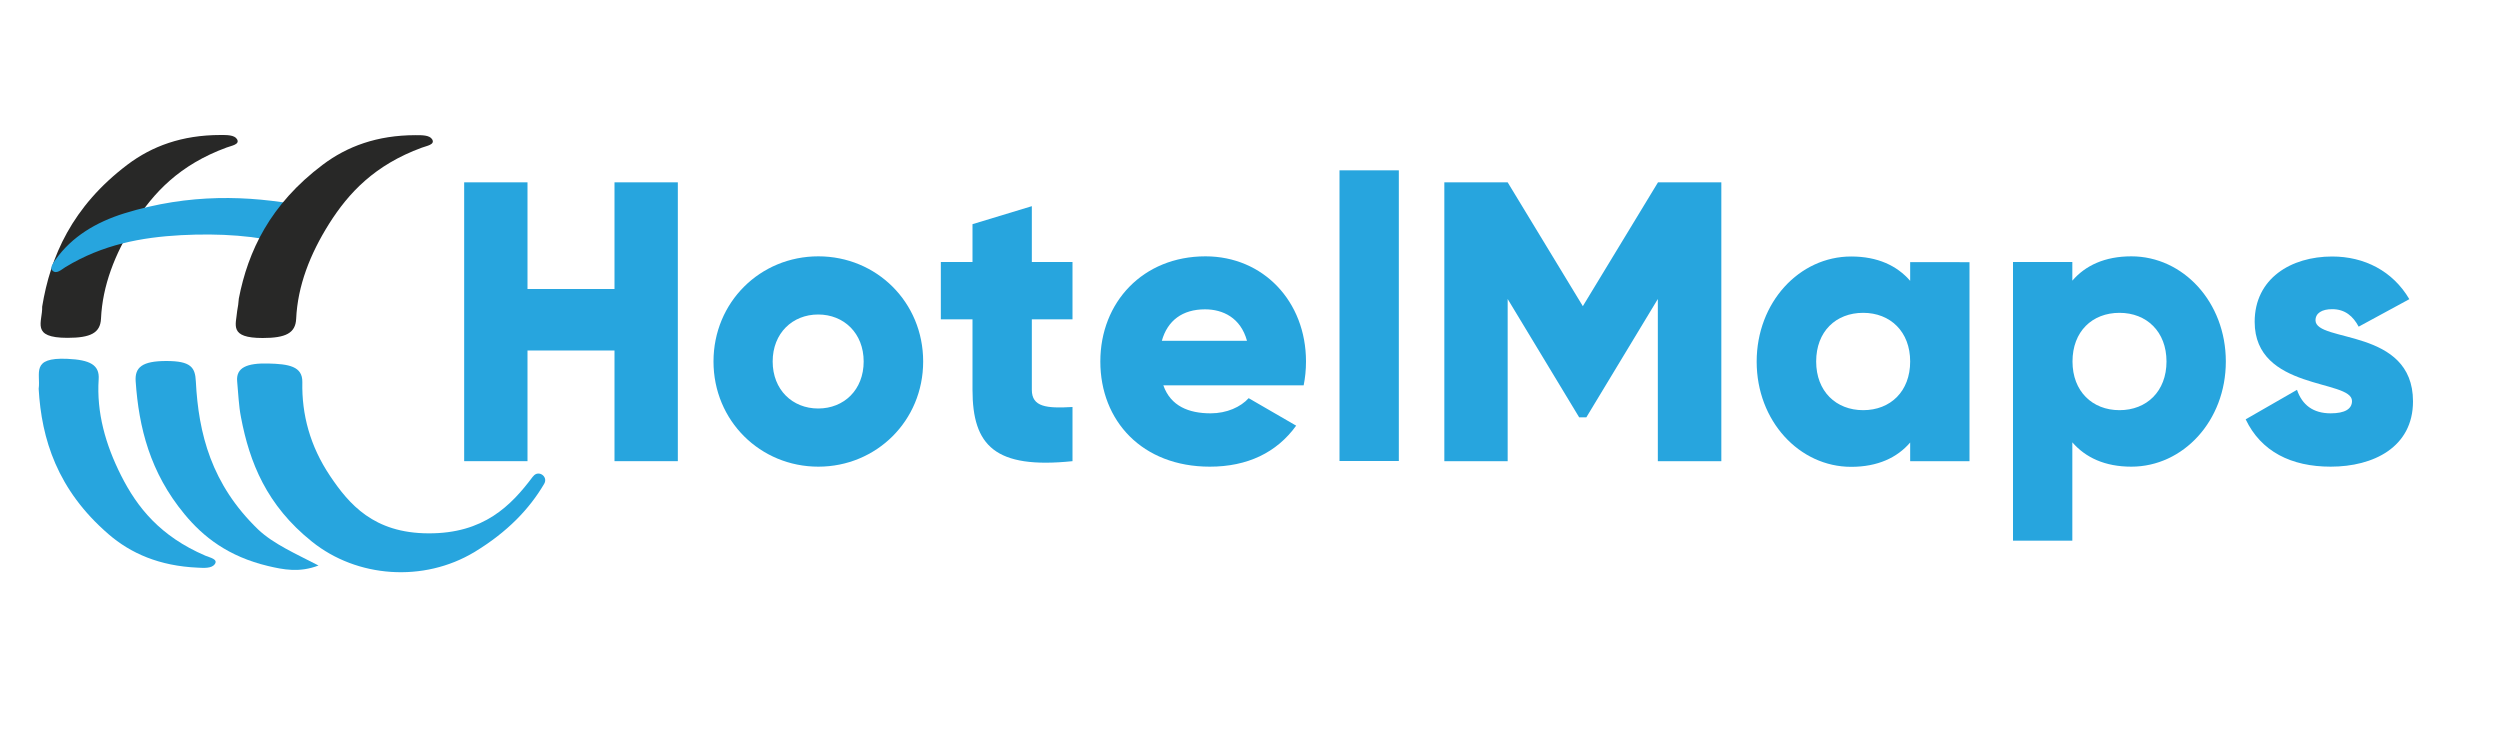
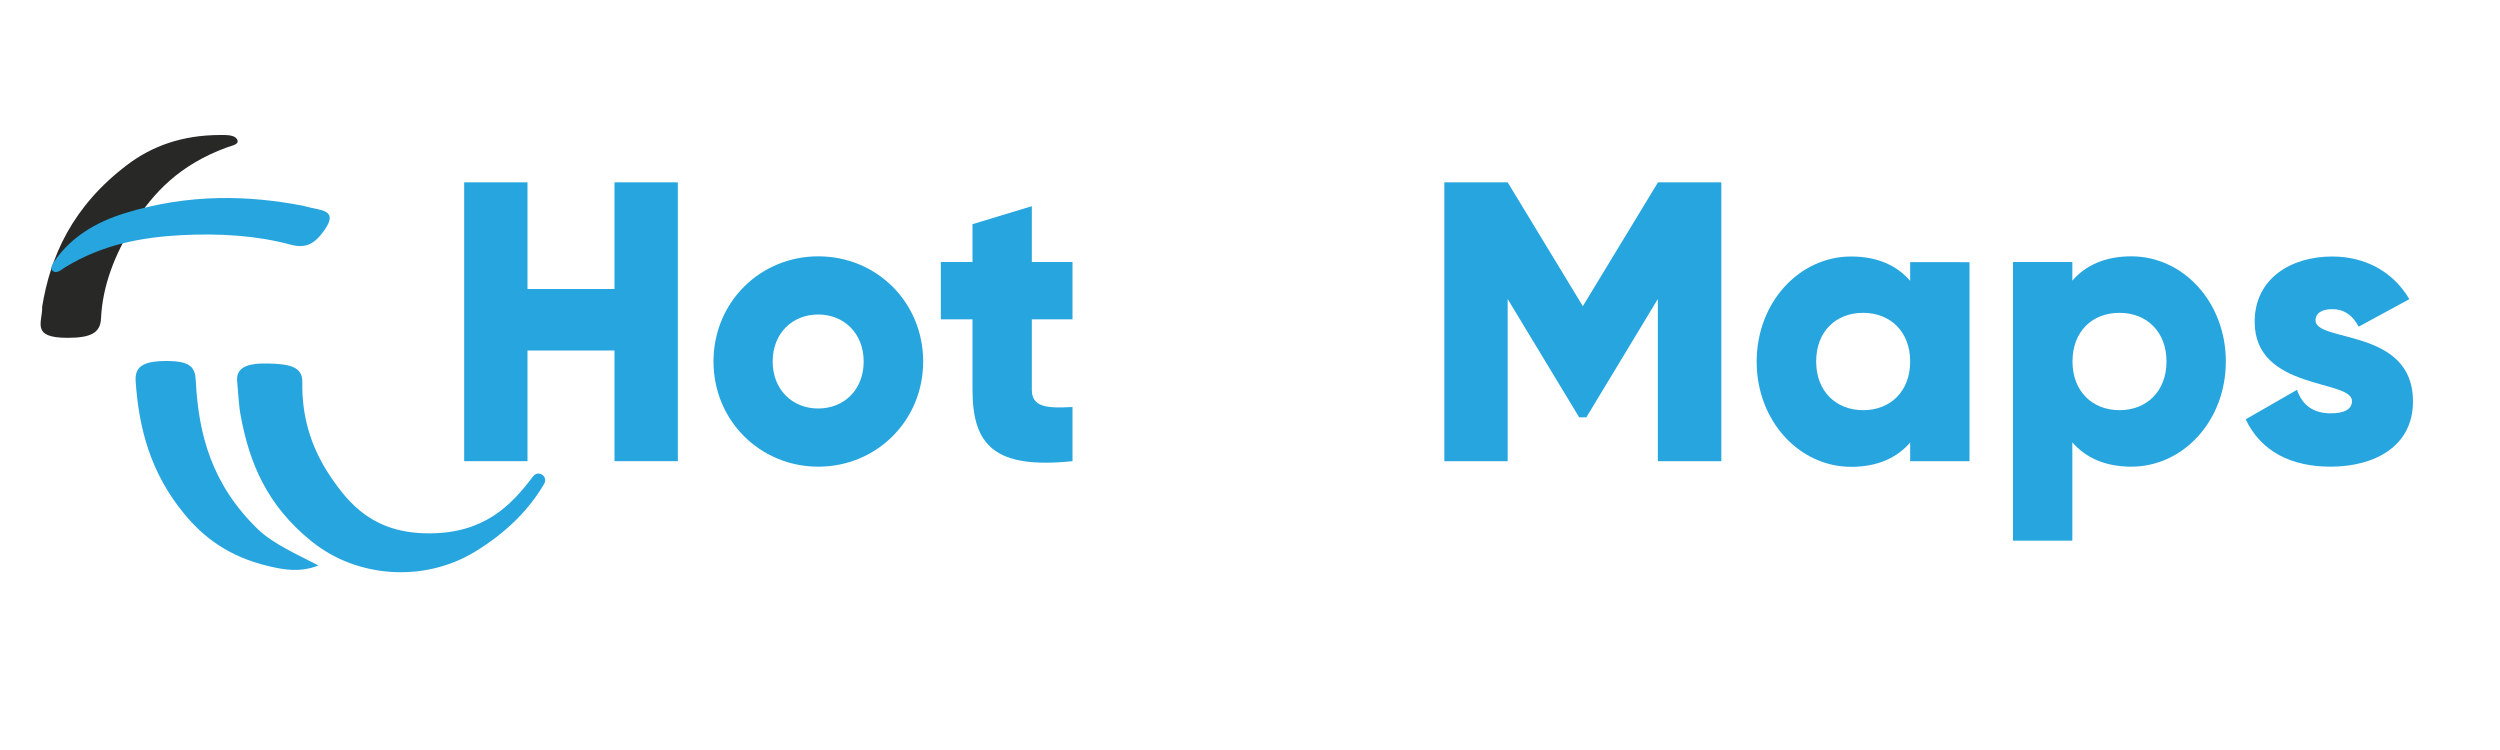
<svg xmlns="http://www.w3.org/2000/svg" version="1.1" id="Layer_1" x="0px" y="0px" viewBox="0 0 150 45" style="enable-background:new 0 0 150 45;" xml:space="preserve">
  <style type="text/css">
	.Drop_x0020_Shadow{fill:none;}
	.Round_x0020_Corners_x0020_2_x0020_pt{fill:#FFFFFF;stroke:#000000;stroke-miterlimit:10;}
	.Live_x0020_Reflect_x0020_X{fill:none;}
	.Bevel_x0020_Soft{fill:url(#SVGID_1_);}
	.Dusk{fill:#FFFFFF;}
	.Foliage_GS{fill:#FFDD00;}
	.Pompadour_GS{fill-rule:evenodd;clip-rule:evenodd;fill:#44ADE2;}
	.st0{fill:#282827;}
	.st1{fill:#27A5DE;}
</style>
  <linearGradient id="SVGID_1_" gradientUnits="userSpaceOnUse" x1="0" y1="0" x2="0.707" y2="0.707">
    <stop offset="0" style="stop-color:#DEDFE3" />
    <stop offset="0.174" style="stop-color:#D8D9DD" />
    <stop offset="0.352" style="stop-color:#C9CACD" />
    <stop offset="0.532" style="stop-color:#B4B5B8" />
    <stop offset="0.714" style="stop-color:#989A9C" />
    <stop offset="0.895" style="stop-color:#797C7E" />
    <stop offset="1" style="stop-color:#656B6C" />
  </linearGradient>
  <path class="st0" d="M2.53,18.4c0.03,0.93-0.71,1.87,1.52,1.87c1.38,0,1.97-0.29,2.01-1.15c0.09-1.98,0.83-3.88,1.98-5.71  c1.17-1.85,2.73-3.52,5.56-4.56c0.29-0.11,0.81-0.18,0.62-0.5c-0.16-0.26-0.62-0.25-0.99-0.25c-2.32,0-4.12,0.68-5.57,1.77  C4.31,12.4,3.02,15.41,2.53,18.4z" />
  <path class="st1" d="M31.99,28.58c0.31-0.41,0.92,0.01,0.66,0.45c-0.88,1.5-2.2,2.89-4.18,4.09c-3.05,1.84-7.05,1.55-9.75-0.62  c-2.73-2.18-3.75-4.77-4.26-7.46c-0.14-0.71-0.16-1.43-0.23-2.15c-0.08-0.84,0.59-1.11,1.86-1.08c1.22,0.03,2.07,0.16,2.05,1.12  c-0.04,1.94,0.46,3.83,1.66,5.62c1.14,1.7,2.62,3.44,5.9,3.45c3.33,0.02,4.97-1.67,6.26-3.39C31.97,28.6,31.98,28.59,31.99,28.58z" />
-   <path class="st1" d="M2.32,23.33c0.13-0.93-0.5-1.9,1.72-1.8c1.37,0.06,1.94,0.37,1.88,1.23c-0.13,1.98,0.4,3.9,1.35,5.78  c0.96,1.9,2.33,3.63,5.05,4.8c0.28,0.12,0.79,0.21,0.56,0.52c-0.19,0.25-0.65,0.22-1.01,0.2c-2.31-0.1-4.03-0.86-5.36-2.01  C3.43,29.39,2.49,26.33,2.32,23.33z" />
  <path class="st1" d="M19.11,33.93c-1.14,0.44-2.1,0.25-3.03,0.03c-2.38-0.57-3.88-1.74-5.01-3.11C9,28.35,8.33,25.65,8.14,22.88  c-0.06-0.84,0.39-1.22,1.84-1.22c1.47,0,1.73,0.38,1.77,1.22c0.16,3.14,0.93,6.18,3.74,8.89C16.41,32.64,17.74,33.22,19.11,33.93z" />
  <path class="st1" d="M18.11,12.33c0.07,0.01,0.14,0.03,0.2,0.05c0.92,0.26,2.05,0.17,1.14,1.45c-0.58,0.82-1.12,1.09-2.01,0.85  c-2.03-0.55-4.25-0.69-6.58-0.57c-2.36,0.13-4.69,0.55-6.94,1.92c-0.23,0.14-0.52,0.43-0.76,0.22c-0.2-0.17,0.02-0.45,0.17-0.67  c0.98-1.38,2.43-2.25,4.13-2.78C11.38,11.59,14.92,11.73,18.11,12.33z" />
-   <path class="st0" d="M14.33,17.91c-0.01,0.21-0.06,0.55-0.1,0.75c-0.07,0.84-0.5,1.62,1.53,1.62c1.38,0,1.97-0.29,2.01-1.15  c0.09-1.98,0.83-3.88,1.98-5.71c1.17-1.85,2.73-3.52,5.56-4.56c0.29-0.11,0.81-0.18,0.62-0.5c-0.16-0.26-0.62-0.25-0.99-0.25  c-2.32,0-4.12,0.68-5.57,1.77C16.2,12.26,14.88,15.08,14.33,17.91z" />
  <g>
    <g>
      <path class="st1" d="M40.67,10.94v16.73h-3.8v-6.64h-5.22v6.64h-3.8V10.94h3.8v6.4h5.22v-6.4H40.67z" />
      <path class="st1" d="M42.81,21.69c0-3.56,2.8-6.31,6.29-6.31s6.29,2.75,6.29,6.31S52.58,28,49.1,28S42.81,25.25,42.81,21.69z     M51.82,21.69c0-1.7-1.19-2.82-2.73-2.82c-1.54,0-2.73,1.12-2.73,2.82c0,1.7,1.19,2.82,2.73,2.82    C50.64,24.51,51.82,23.39,51.82,21.69z" />
      <path class="st1" d="M61.91,19.16v4.23c0,1.03,0.88,1.12,2.44,1.03v3.25c-4.65,0.48-6-0.93-6-4.28v-4.23h-1.9v-3.44h1.9v-2.27    l3.56-1.08v3.35h2.44v3.44H61.91z" />
-       <path class="st1" d="M72.64,24.8c0.97,0,1.8-0.38,2.28-0.91l2.85,1.65C76.6,27.16,74.84,28,72.59,28c-4.06,0-6.57-2.75-6.57-6.31    s2.56-6.31,6.31-6.31c3.46,0,6.03,2.7,6.03,6.31c0,0.5-0.05,0.98-0.14,1.43h-8.42C70.24,24.37,71.33,24.8,72.64,24.8z     M74.82,20.45c-0.38-1.39-1.45-1.89-2.52-1.89c-1.35,0-2.25,0.67-2.59,1.89H74.82z" />
-       <path class="st1" d="M80.37,10.22h3.56v17.44h-3.56V10.22z" />
      <path class="st1" d="M103.27,27.67h-3.8v-9.73l-4.29,7.1h-0.43l-4.29-7.1v9.73h-3.8V10.94h3.8l4.51,7.43l4.51-7.43h3.8V27.67z" />
      <path class="st1" d="M118.17,15.72v11.95h-3.56v-1.12c-0.78,0.91-1.95,1.46-3.54,1.46c-3.11,0-5.67-2.75-5.67-6.31    s2.56-6.31,5.67-6.31c1.59,0,2.75,0.55,3.54,1.46v-1.12H118.17z M114.61,21.69c0-1.79-1.19-2.92-2.82-2.92    c-1.64,0-2.82,1.12-2.82,2.92c0,1.79,1.19,2.92,2.82,2.92C113.43,24.61,114.61,23.48,114.61,21.69z" />
      <path class="st1" d="M133.55,21.69c0,3.56-2.56,6.31-5.67,6.31c-1.59,0-2.75-0.55-3.54-1.46v5.9h-3.56V15.72h3.56v1.12    c0.78-0.91,1.95-1.46,3.54-1.46C130.99,15.38,133.55,18.13,133.55,21.69z M129.99,21.69c0-1.79-1.19-2.92-2.82-2.92    c-1.64,0-2.82,1.12-2.82,2.92c0,1.79,1.19,2.92,2.82,2.92C128.8,24.61,129.99,23.48,129.99,21.69z" />
      <path class="st1" d="M144.78,24.08c0,2.75-2.37,3.92-4.94,3.92c-2.37,0-4.18-0.91-5.1-2.84l3.08-1.77    c0.31,0.91,0.97,1.41,2.02,1.41c0.85,0,1.28-0.26,1.28-0.74c0-1.31-5.84-0.62-5.84-4.75c0-2.6,2.18-3.92,4.65-3.92    c1.92,0,3.63,0.86,4.63,2.56l-3.04,1.65c-0.33-0.62-0.81-1.05-1.59-1.05c-0.62,0-1,0.24-1,0.67    C138.94,20.57,144.78,19.66,144.78,24.08z" />
    </g>
  </g>
</svg>